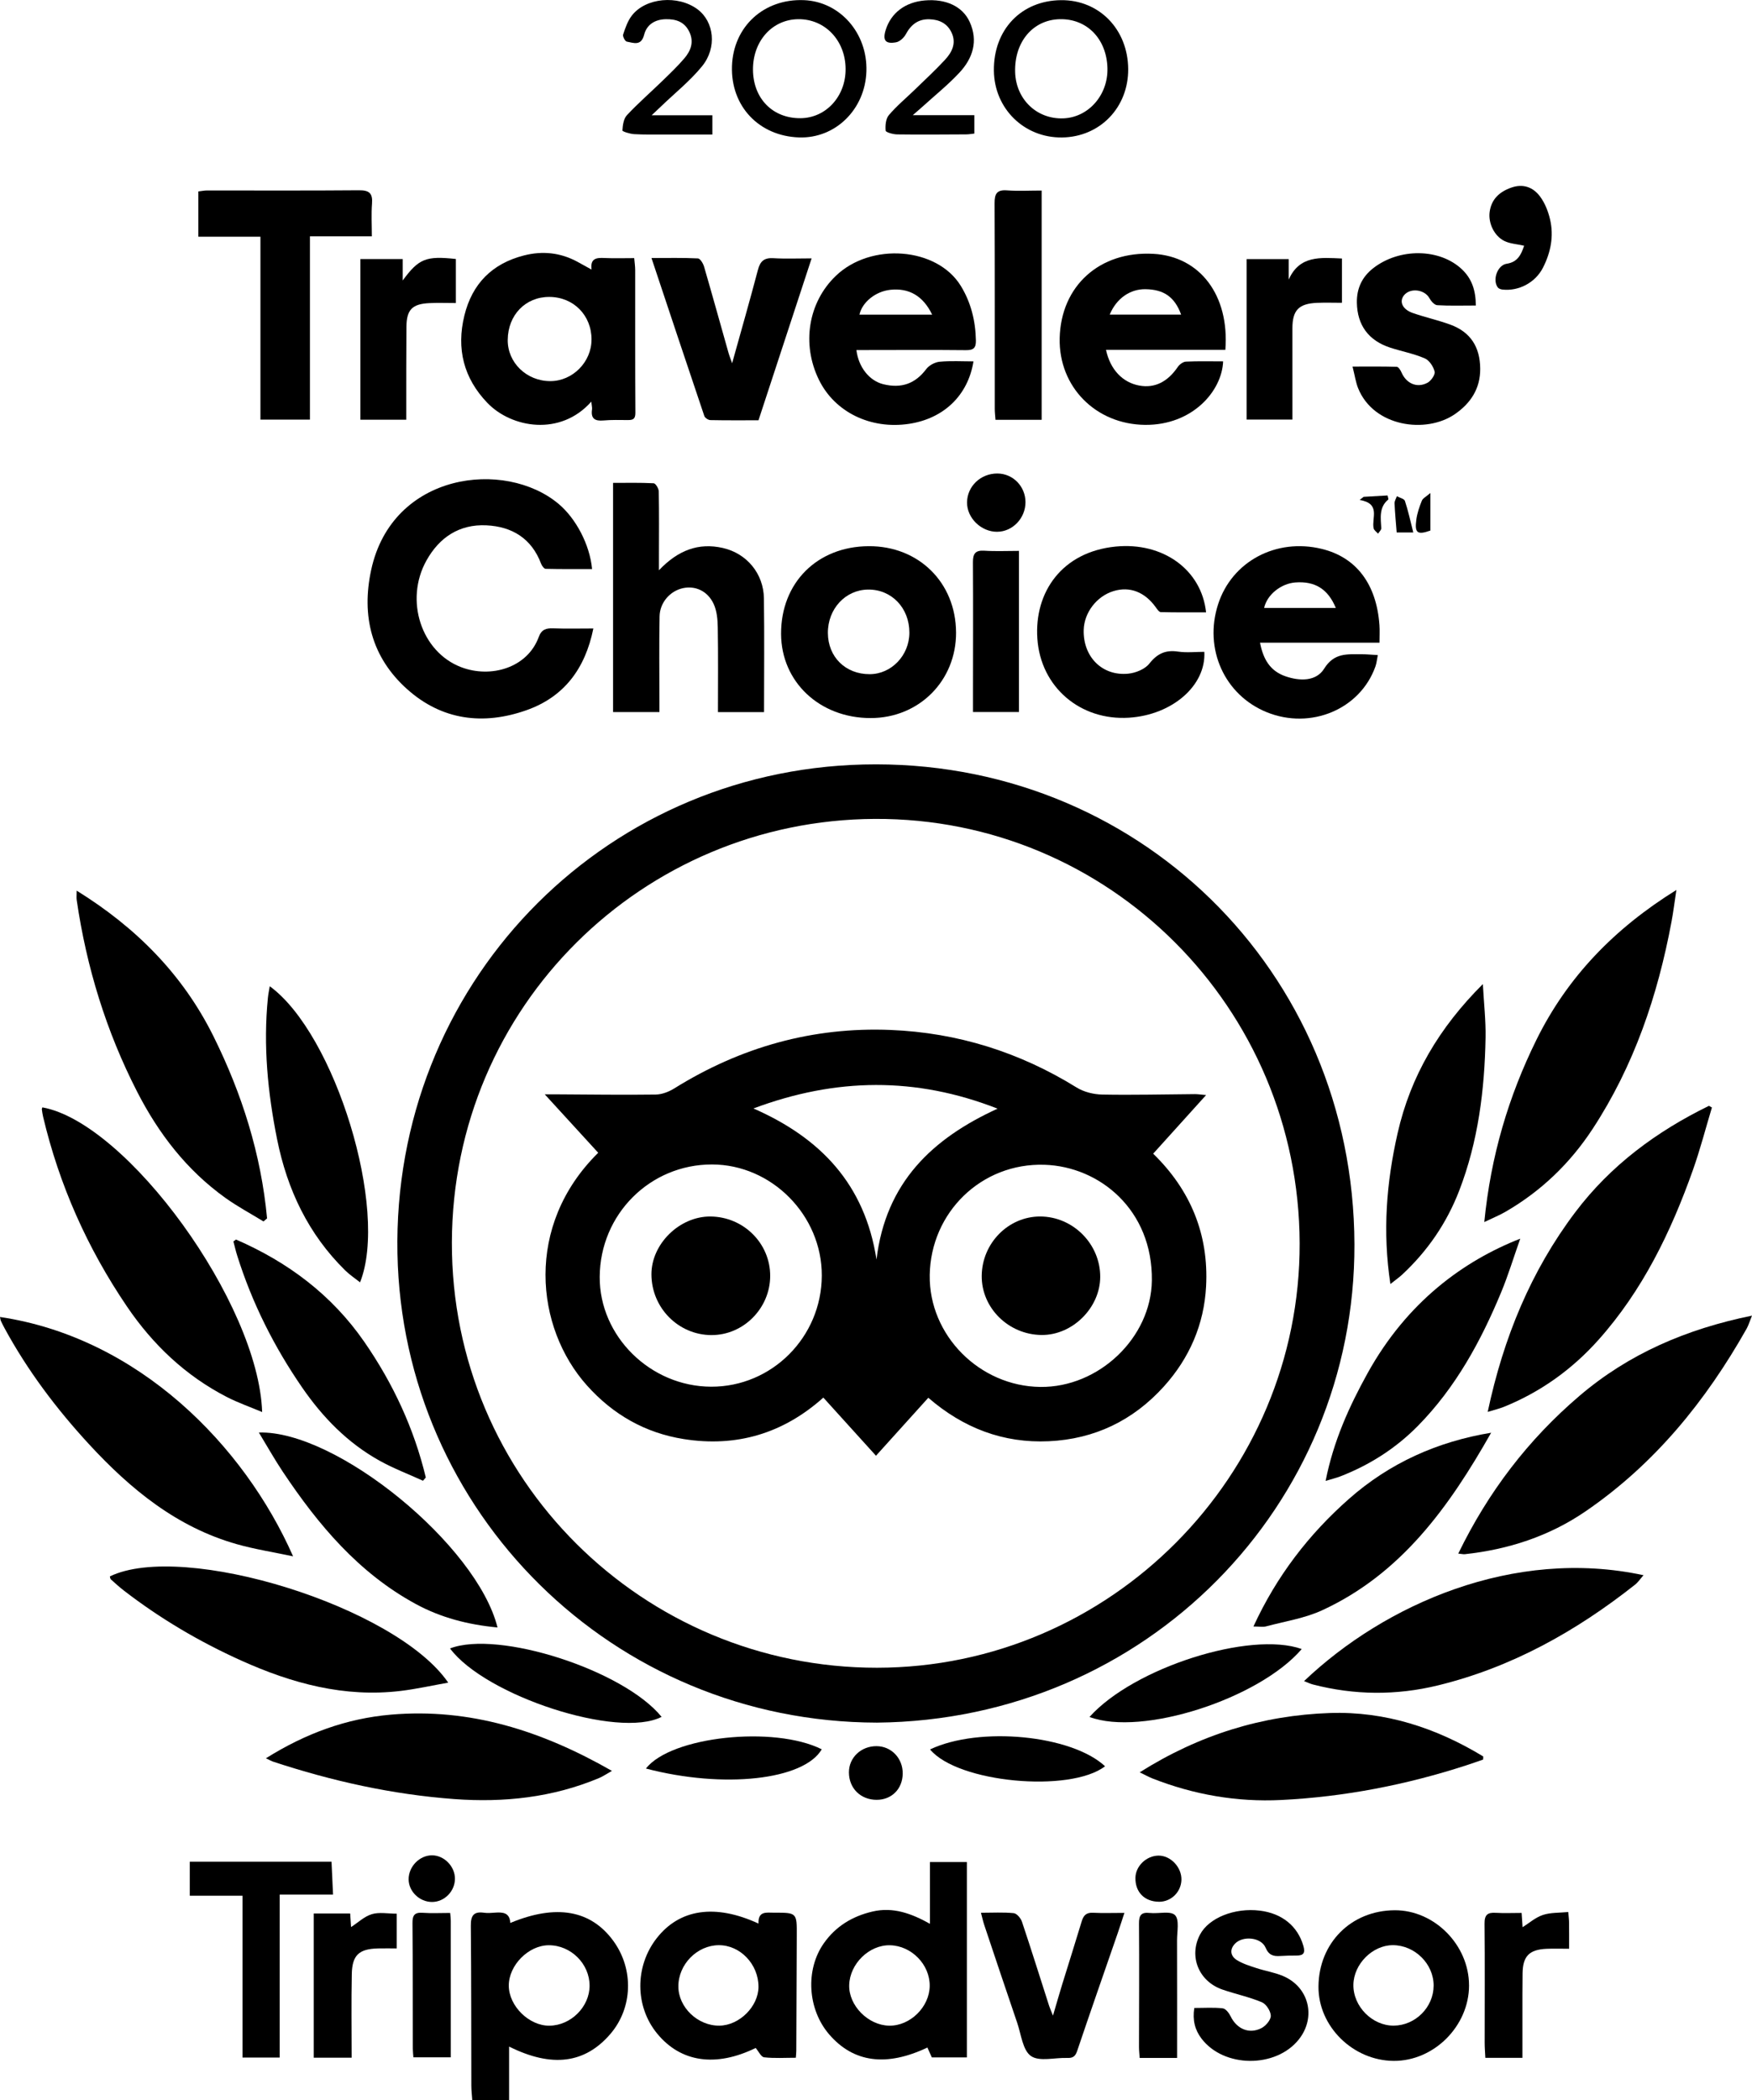
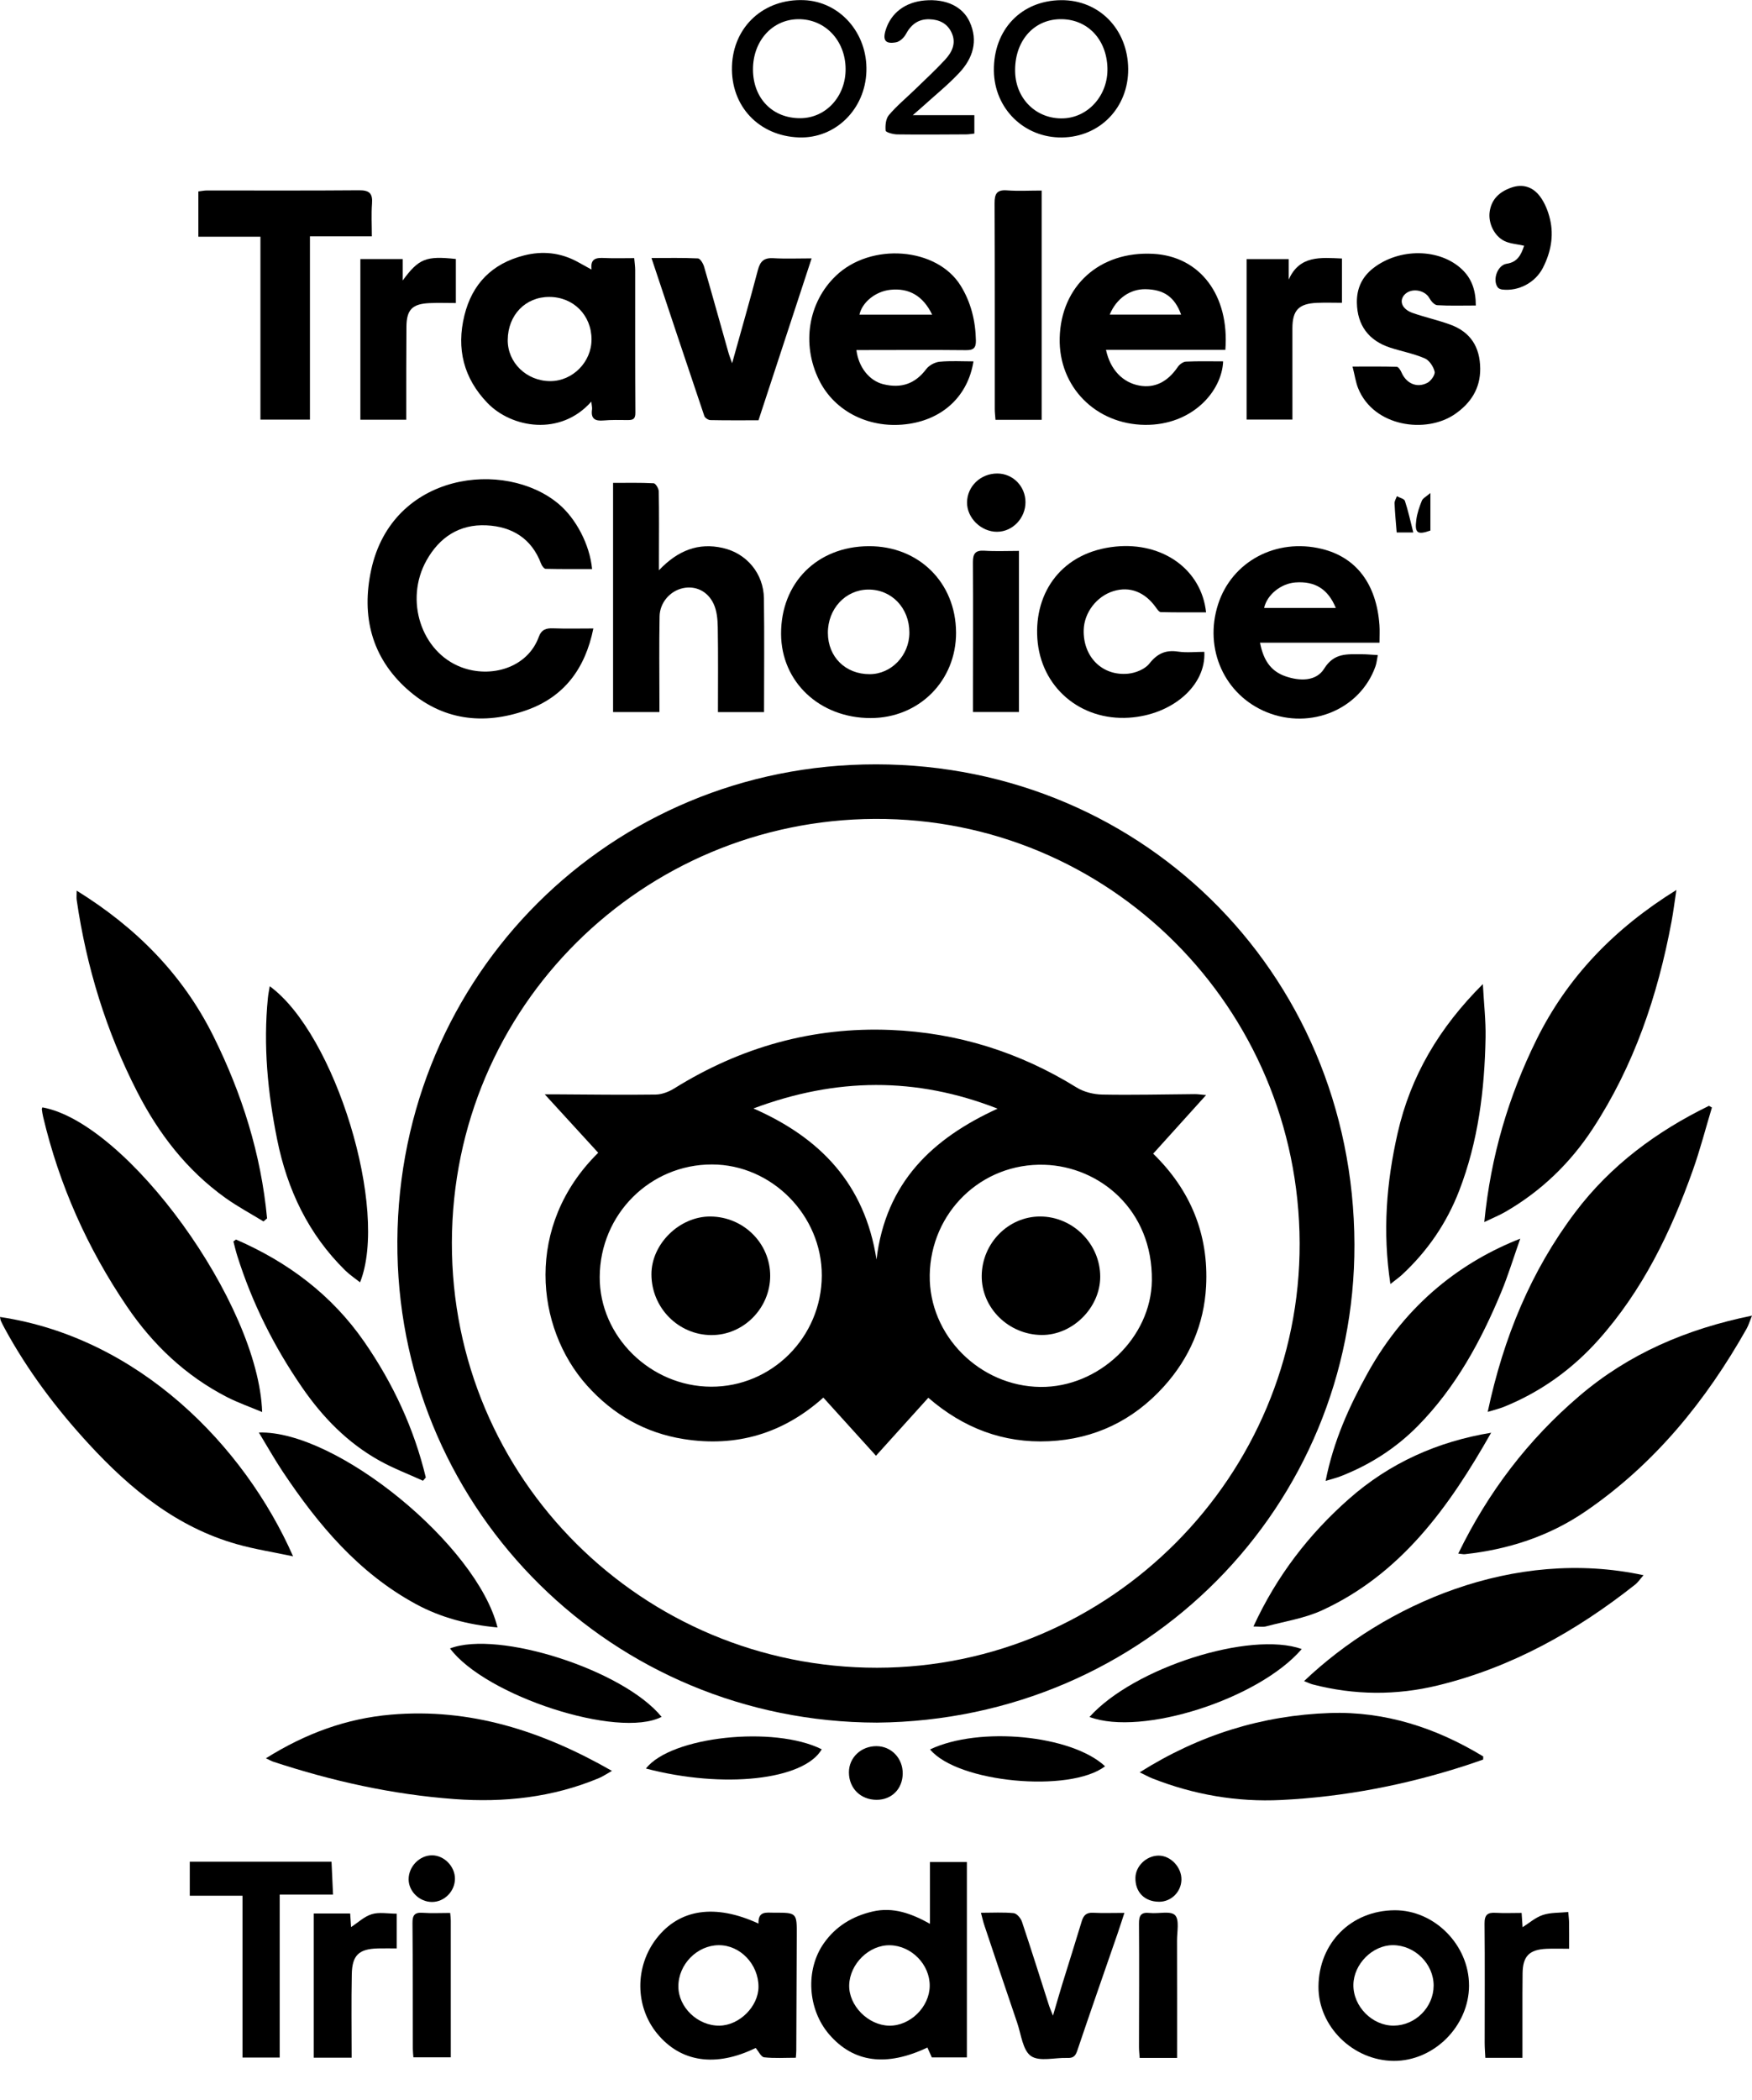
<svg xmlns="http://www.w3.org/2000/svg" id="Layer_2" data-name="Layer 2" viewBox="0 0 960.86 1151.25">
  <g id="Layer_1-2" data-name="Layer 1">
    <g>
      <path d="m480.97,944.25c-145.35-.29-260.25-115.65-262.99-257.15-2.83-146.32,110.87-264.5,255.5-268.04,149.5-3.66,268.92,112.89,269.34,263.07.4,143.05-114.08,260.71-261.85,262.12Zm231.8-262.78c-.39-129.05-104.36-233.21-232.98-232.59-127.27.62-231.65,102.71-231.96,232.16-.32,129.79,104.97,233.26,233.23,233.13,127.72-.13,232.09-105.11,231.71-232.7Z" />
      <path d="m324.72,311.93c-8.54,0-17.01.08-25.48-.13-.86-.02-2.05-1.65-2.47-2.76-5.21-13.91-15.94-20.41-30.03-21.08-14.79-.7-25.78,6.57-32.87,19.3-12.12,21.76-2.84,50.1,19.04,58.45,16.26,6.2,36.35.41,42.56-16.55,1.5-4.11,4.03-4.89,7.95-4.74,7.11.27,14.23.08,22,.08-4.49,22.13-16.12,37.54-36.69,44.8-23.7,8.37-46.4,5.52-65.45-11.54-19.51-17.46-25.18-40.11-19.71-65.39,11.59-53.56,73.46-60.81,102.82-36.13,9.4,7.9,17.06,22.18,18.33,35.69Z" />
      <path d="m23.27,607.01c46.43,8.36,118.57,107.34,120.5,167-6.91-2.91-13.38-5.16-19.41-8.27-22.64-11.66-40.56-28.7-54.78-49.65-21.62-31.85-37.08-66.48-45.95-103.99-.31-1.32-.5-2.68-.68-4.02-.04-.34.19-.71.31-1.07Z" />
      <path d="m815.91,773.94c8.65-40.7,23.68-77.2,48-109.43,19.38-25.68,44.63-44.35,73.35-58.35.54.31,1.08.61,1.62.92-3.45,11.44-6.44,23.04-10.43,34.28-12.05,33.94-27.62,66.04-51.86,93.16-14.44,16.15-31.75,28.56-51.94,36.7-2.31.93-4.77,1.49-8.74,2.71Z" />
      <path d="m0,721.9c76.12,11.36,133.99,70.55,160.74,131.2-10.96-2.33-21.04-3.88-30.79-6.64-32.99-9.31-58.38-30.17-81.09-54.77-17.87-19.37-33.66-40.31-46.3-63.52-.74-1.36-1.44-2.75-2.09-4.16-.23-.5-.25-1.09-.47-2.11Z" />
      <path d="m960.86,721.16c-1.37,3.36-1.94,5.37-2.94,7.14-22.37,39.63-50.46,74.22-88.35,100.14-20,13.68-42.32,20.9-66.26,23.5-.73.08-1.49-.13-3.54-.35,16.45-33.86,38.41-62.54,66.5-86.48,27.02-23.03,58.53-36.59,94.59-43.95Z" />
      <path d="m919.39,487.84c-1.03,6.78-1.68,12.08-2.66,17.32-7.56,40.53-20.57,79.04-43.33,113.73-12.35,18.82-28.28,34.12-47.86,45.42-3.11,1.8-6.48,3.15-11.5,5.55,3.58-36.25,13.29-68.87,28.57-99.84,17.04-34.53,42.79-61.09,76.78-82.19Z" />
      <path d="m42.03,488.19c32.67,20.24,58.18,45.95,74.98,79.73,15.71,31.59,26.18,64.78,29.46,99.94-.66.56-1.31,1.11-1.97,1.67-7-4.29-14.29-8.18-20.95-12.95-21.16-15.16-36.6-35.22-48.37-58.21-16.97-33.12-27.75-68.22-33.11-105.02-.19-1.27-.02-2.59-.02-5.15Z" />
      <path d="m715.2,921.49c44.18-42.07,114.96-73.36,186.16-58.04-1.75,1.98-2.97,3.86-4.64,5.18-32.37,25.59-67.76,45.38-108.12,55.22-22.82,5.56-45.78,5.4-68.6-.52-1.44-.37-2.79-1.06-4.81-1.84Z" />
-       <path d="m245.8,922.34c-9.12,1.62-17.51,3.51-26,4.53-30.91,3.73-59.72-4.12-87.56-16.66-22.94-10.33-44.48-23.04-64.41-38.43-2.46-1.9-4.75-4-7.06-6.08-.36-.33-.35-1.06-.51-1.6,40.25-19.46,156.94,16.47,185.55,58.23Z" />
      <path d="m361.4,312.57c10.48-10.99,21.68-15.21,34.98-12.21,13.2,2.98,22.39,14.08,22.58,27.64.29,20.62.07,41.24.07,62.35h-25.28c0-15.5.16-30.99-.1-46.48-.07-4.34-.49-9.08-2.3-12.91-3.35-7.1-10.06-9.99-16.78-8.56-6.98,1.49-12.68,7.79-12.83,15.44-.3,15.38-.09,30.76-.09,46.15,0,1.92,0,3.84,0,6.32h-25.42v-125.61c7.63,0,14.97-.18,22.28.21,1.04.06,2.75,2.88,2.78,4.45.23,11.87.11,23.75.1,35.63,0,2.06,0,4.12,0,7.58Z" />
      <path d="m324.28,220.17c-16.94,19.11-43.72,14.46-56.98.68-13.04-13.55-17.08-29.73-12.61-47.92,4.28-17.42,15.22-28.45,32.65-32.9,10.21-2.61,20.02-1.58,29.34,3.46,2.37,1.28,4.72,2.6,7.74,4.27-.77-6.3,2.83-6.53,7.14-6.33,5.22.24,10.46.06,16.27.06.21,2.47.53,4.52.53,6.56.03,26.09-.07,52.17.1,78.26.02,3.41-1.34,3.95-4.07,3.94-4.48-.02-8.98-.17-13.42.23-4.71.42-7.01-1.01-6.28-6.04.15-1.07-.19-2.21-.39-4.27Zm.14-34.03c.01-13.32-9.87-23.32-23.11-23.38-13.1-.06-22.73,9.87-22.85,23.57-.11,12.47,10.34,22.58,23.34,22.58,12.23,0,22.6-10.44,22.61-22.77Z" />
      <path d="m813.41,964.5c-3.03,1.04-6.04,2.12-9.09,3.11-33.05,10.75-66.92,17.33-101.63,19.05-24.37,1.21-47.98-2.9-70.71-11.83-1.9-.75-3.69-1.77-6.93-3.33,32.74-20.64,67.32-31.25,104.32-32.51,30.31-1.03,58.35,8.16,84.1,23.81-.02.57-.05,1.14-.07,1.72Z" />
      <path d="m145.83,963.81c21.92-13.73,44.29-21.83,68.54-23.93,43.34-3.74,82.68,8.8,121.24,30.83-3.23,1.81-5.04,3.08-7.03,3.91-25.47,10.69-52.18,13.54-79.41,11.54-34.03-2.5-67.14-9.88-99.53-20.56-.69-.23-1.33-.62-3.82-1.8Z" />
      <path d="m606.57,191.75c2.34,10.97,9.21,17.94,18.28,19.6,8.43,1.54,15.53-2.03,21.09-10.21.95-1.4,2.94-2.85,4.51-2.92,6.76-.32,13.55-.14,20.35-.14-.6,16.26-16.84,35.07-42.84,34.81-27-.28-47.41-20.84-46.79-47.55.67-28.69,21.97-47.83,51.41-46.2,25.52,1.41,41.76,22.69,39.45,52.62h-65.47Zm2.04-19.32h39.16c-3.55-9.68-9.47-13.76-19.56-13.91-8.38-.12-15.89,5.01-19.6,13.91Z" />
      <path d="m469.69,191.87c1.12,9.39,7.09,16.84,14.71,18.73,10.12,2.51,17.66-.42,23.61-8.31,1.56-2.07,4.75-3.76,7.35-4.01,6.07-.58,12.23-.19,18.53-.19-3.01,18.77-16.41,31.37-35.29,34.23-21.09,3.19-40.77-6.39-49.45-24.09-9.62-19.6-5.93-42.43,9.21-56.99,19.25-18.52,55.48-15.76,68.54,5.41,5.62,9.11,8.11,19.25,8.32,30,.08,4.07-1.32,5.33-5.42,5.29-18.1-.19-36.2-.07-54.3-.06-1.92,0-3.84,0-5.81,0Zm41.53-19.41c-4.97-10.34-12.77-14.71-22.96-13.6-8.14.89-15.39,6.8-16.91,13.6h39.87Z" />
      <path d="m756.57,352.3h-65.52c1.71,8.95,5.44,15.44,13.86,18.38,7.95,2.77,16.94,2.88,21.31-4.16,5.49-8.84,12.74-7.86,20.5-7.9,2.7-.02,5.4.27,8.92.47-.48,2.35-.64,4.37-1.3,6.22-8.31,23.45-35.43,34.86-59.55,25.11-23.21-9.39-34.65-34.68-26.75-59.17,7.57-23.49,31.83-36.45,56.86-30.37,18.9,4.59,30.03,19.23,31.64,41.77.21,2.89.03,5.81.03,9.66Zm-23.97-19.06c-4.27-10.4-11.48-14.77-22.17-13.97-7.92.59-15.57,6.75-17.13,13.97h39.3Z" />
      <path d="m524.34,346.59c.15,26.53-20.28,47.03-46.88,47.02-27.92-.01-48.98-19.8-49.09-46.11-.11-28.06,19.8-47.98,48.1-48.11,27.37-.13,47.7,19.92,47.86,47.21Zm-25.6.24c.04-13.57-9.77-23.81-22.66-23.66-12.43.14-22.1,10.57-22.04,23.79.06,13.18,9.67,22.63,22.95,22.59,11.9-.04,21.71-10.29,21.75-22.71Z" />
      <path d="m510.02,1054.52v-33.85h20.25v107.1h-19.22c-.76-1.69-1.6-3.55-2.44-5.42-22.52,10.69-40.56,8.24-53.86-7.2-11.87-13.78-13.15-35.41-2.94-49.94,6.58-9.37,15.72-14.84,26.72-17.41,11.28-2.64,21.36,1.08,31.5,6.73Zm-22.38,55.85c11.49.21,22.14-10.23,22.25-21.8.11-11.71-9.98-22.03-21.79-22.28-11.42-.24-22.04,10.13-22.37,21.82-.31,11.21,10.35,22.04,21.9,22.26Z" />
      <path d="m169.99,230.02h-27.16v-100.26h-34.04v-24.82c1.73-.2,3.2-.53,4.66-.53,27.81-.02,55.63.13,83.44-.11,5.61-.05,7.57,1.64,7.14,7.24-.44,5.76-.1,11.59-.1,18h-33.95v100.48Z" />
-       <path d="m279.21,1121.82v29.43h-20.2c-.18-2.72-.5-5.36-.51-7.99-.09-29.21,0-58.42-.28-87.62-.05-5.54,1.5-7.99,7.22-7.18,1.91.27,3.9.12,5.83-.03,4.34-.33,8.31-.17,8.59,5.63,25.26-10.49,44.28-7.05,56.61,9.97,11.22,15.49,10.52,36.59-1.67,50.82-13.96,16.3-32.13,18.67-55.58,6.98Zm44.14-33.35c0-12.02-10.23-22.19-22.33-22.19-11.18,0-22.03,10.97-21.98,22.19.06,11.14,11.12,22.02,22.28,21.91,11.76-.11,22.02-10.32,22.03-21.92Z" />
      <path d="m660.5,357.32c.99,18.46-17.57,34.57-41.32,36.09-26.66,1.7-48.46-16.72-50.26-43.38-1.73-25.59,13.64-47.54,42.96-50.43,25.75-2.53,47.02,12.48,49.58,36.05-8.33,0-16.59.09-24.84-.12-.94-.02-1.99-1.57-2.72-2.6-6.02-8.44-14.28-11.65-23.21-8.92-9.22,2.81-16.09,11.76-16.35,21.29-.4,14.66,10.1,25.38,24.4,23.98,4.08-.4,9.17-2.45,11.58-5.5,4.37-5.52,8.9-7.63,15.76-6.61,4.72.7,9.62.13,14.43.13Z" />
      <path d="m813.25,539.41c.59,10.79,1.65,20.02,1.49,29.22-.51,28.75-4.03,57.06-14.49,84.12-6.85,17.72-17.35,33.01-31.26,45.94-1.64,1.53-3.51,2.81-6.45,5.14-4.37-28.76-2.14-55.8,3.95-82.63,7.11-31.34,22.77-57.88,46.77-81.78Z" />
      <path d="m147.94,540.61c35.94,26.19,65.42,122.45,49.53,162.3-2.85-2.26-5.73-4.15-8.13-6.52-20.23-19.87-31.8-44.27-37.35-71.81-5.17-25.66-7.67-51.48-5.06-77.63.2-2.02.63-4.02,1.01-6.33Z" />
      <path d="m129.41,679.44c28.44,12.34,52.52,30.29,70.37,56.07,15.77,22.78,27.29,47.48,33.75,74.37-.51.6-1.03,1.19-1.54,1.79-8-3.65-16.28-6.78-23.93-11.05-17.45-9.73-31.07-23.69-42.37-40.09-15.42-22.38-27.47-46.39-35.62-72.34-.8-2.53-1.38-5.13-2.06-7.69.47-.35.94-.71,1.41-1.06Z" />
      <path d="m833.76,678.96c-3.8,10.79-6.66,20.22-10.42,29.28-11.16,26.92-24.99,52.28-45.64,73.28-12.14,12.34-26.5,21.51-42.66,27.77-2.12.82-4.36,1.35-8.03,2.46,4.33-21.85,12.88-40.72,22.97-58.95,21.85-39.47,53.02-61.75,83.77-73.83Z" />
      <path d="m272.84,892.09c-16.24-1.52-31.11-5.4-44.88-12.89-31.32-17.02-53.44-43.39-72.83-72.42-4.57-6.84-8.6-14.04-13.16-21.54,42.52-1.31,119.69,61.76,130.88,106.85Z" />
      <path d="m817.8,785.34c-22.9,40.41-49.21,77.31-92.7,97.34-9.56,4.4-20.41,6.06-30.71,8.81-1.76.47-3.76.07-6.96.07,12.77-27.73,30.41-50.56,52.43-69.98,22.3-19.67,48.5-31.37,77.93-36.23Z" />
      <path d="m415.98,1054.38c-.25-7.01,4.41-5.93,8.45-5.94,12.67-.03,12.61-.03,12.54,12.67-.12,20.99-.17,41.99-.26,62.98,0,1.15-.14,2.29-.25,3.86-5.93,0-11.71.39-17.37-.24-1.69-.19-3.05-3.27-4.65-5.12-21.81,10.65-41.06,7.94-54.05-7.91-12.21-14.9-12.3-36.84-.2-52.3,12.47-15.93,31.94-18.96,55.78-7.99Zm0,34.67c.01-12.36-10.04-22.87-21.79-22.8-11.91.07-22.16,10.53-22.15,22.6,0,11.46,10.62,21.62,22.47,21.51,10.97-.1,21.46-10.52,21.47-21.31Z" />
      <path d="m809.38,167.47c-7.63,0-14.41.23-21.15-.18-1.51-.09-3.37-2.17-4.24-3.77-2.65-4.9-10.62-5.94-14.04-1.59-2.69,3.42-.79,7.67,4.86,9.64,6.77,2.36,13.83,3.9,20.56,6.36,11.13,4.07,16.33,12.26,16.43,24.15.09,11-5.31,19.01-13.84,24.9-15.87,10.96-44.59,7-53.11-14.16-1.33-3.3-1.82-6.95-3.07-11.89,8.9,0,16.59-.11,24.27.14.91.03,2.06,1.86,2.58,3.07,2.6,6.04,8.44,8.75,14.22,5.69,1.97-1.04,4.35-4.42,3.95-6.12-.65-2.77-2.93-6.21-5.42-7.28-6.01-2.58-12.59-3.82-18.86-5.84-11.91-3.85-18.17-12.3-18.36-24.73-.12-7.64,2.76-13.98,8.83-18.75,14.39-11.32,36.71-11.05,48.9.63,5.36,5.13,7.49,11.55,7.5,19.74Z" />
      <path d="m415.96,230.38c-8.91,0-17.65.08-26.38-.1-1.15-.02-2.95-1.21-3.3-2.24-9.64-28.49-19.12-57.04-28.98-86.6,9.02,0,17.26-.19,25.49.21,1.21.06,2.83,2.74,3.34,4.48,4.56,15.67,8.91,31.4,13.36,47.1.49,1.75,1.18,3.44,2.03,5.88,4.93-17.7,9.74-34.4,14.16-51.21,1.26-4.8,3.47-6.67,8.47-6.37,6.71.4,13.47.1,20.97.1-9.78,29.78-19.34,58.92-29.14,88.77Z" />
      <path d="m805.68,1088.3c-.01,22.28-19.27,41.54-41.38,41.37-22.36-.17-41.37-18.98-41.2-40.77.19-23.9,17.91-41.64,41.73-41.8,21.83-.14,40.85,19.05,40.84,41.2Zm-19.42.12c.03-11.91-10.3-22.16-22.35-22.18-11.15-.02-21.49,10.33-21.66,21.69-.18,11.86,10.35,22.52,22.15,22.42,11.86-.1,21.83-10.1,21.86-21.93Z" />
      <path d="m571.29,230.12h-25.33c-.15-2.2-.4-4.09-.4-5.98-.02-37.58.06-75.16-.1-112.74-.02-5.1,1.19-7.47,6.8-7.05,6.15.46,12.37.1,19.03.1v125.67Z" />
      <path d="m153.4,1127.84h-20.4v-88.69h-28.92v-18.65h77.74c.27,5.85.53,11.4.83,18.02h-29.25v89.31Z" />
-       <path d="m655,1100.66c5.58,0,10.66-.37,15.62.21,1.62.19,3.45,2.61,4.33,4.43,3.35,6.87,10.15,9.89,16.94,6.37,2.35-1.22,5.13-4.5,5.06-6.76-.08-2.6-2.55-6.41-4.93-7.4-6.94-2.91-14.44-4.46-21.58-6.93-13.07-4.52-18.57-18.24-12.31-30.14,4.82-9.17,18.97-14.83,32.81-13.13,12.3,1.51,20.74,8.56,23.86,19.26,1.2,4.1.02,5.39-3.89,5.36-2.92-.02-5.84.06-8.75.24-3.74.24-6.29-.36-8.09-4.6-2.42-5.67-12.48-6.65-16.78-2.12-3.05,3.21-2.44,6.76,1.02,8.94,3.21,2.02,7.02,3.18,10.67,4.38,4.79,1.58,9.88,2.37,14.52,4.3,14.41,5.98,18.51,22.64,8.83,34.83-12.61,15.88-41.2,15.67-53.43-.52-3.5-4.63-4.96-9.99-3.9-16.72Z" />
+       <path d="m655,1100.66Z" />
      <path d="m537.98,1048.48c6.43,0,12.26-.36,17.99.22,1.69.17,3.87,2.77,4.51,4.69,5.13,15.29,9.94,30.7,14.88,46.06.4,1.26.96,2.46,2.13,5.41,2-6.79,3.49-12.03,5.09-17.23,3.54-11.5,7.21-22.96,10.68-34.49.98-3.25,2.54-4.84,6.18-4.66,5.42.28,10.86.07,17.22.07-1.34,4.07-2.47,7.65-3.69,11.19-7.43,21.5-14.96,42.97-22.23,64.53-1.02,3.01-2.43,3.91-5.39,3.79-6.79-.26-15.26,2.17-19.91-1.04-4.56-3.15-5.4-11.87-7.58-18.24-6.1-17.83-12.07-35.7-18.05-53.57-.67-1.99-1.1-4.05-1.82-6.74Z" />
      <path d="m250,166.11c-4.88,0-9.69-.18-14.48.04-9.43.44-12.53,3.6-12.61,12.94-.13,14.99-.08,29.98-.1,44.97,0,1.89,0,3.78,0,6.01h-25.17v-88.07h23.21v11.75c8.84-12.01,12.75-13.55,29.16-11.79v24.15Z" />
      <path d="m735.97,141.71v24.26c-4.5,0-9.07-.16-13.63.03-10.1.43-13.54,4.07-13.54,14.04,0,14.58,0,29.17.01,43.75,0,1.91,0,3.81,0,6.19h-25.13v-87.95h23.08v11.25c5.96-13.42,17.46-12.08,29.21-11.58Z" />
      <path d="m597.52,941.15c24.22-27.02,88.15-47.31,116.4-37.23-23.43,27.3-87.67,48.03-116.4,37.23Z" />
      <path d="m362.84,941.09c-23.81,12.25-96.67-11.52-116.03-37.5,26.5-10.19,95.11,11.83,116.03,37.5Z" />
      <path d="m533.62,390.29c0-3.48,0-6.55,0-9.62.01-24.15.12-48.29-.03-72.44-.03-4.67,1.26-6.68,6.27-6.36,6.16.4,12.36.1,18.98.1v88.32h-25.22Z" />
      <path d="m581.96.09c20.86-.18,36.61,15.97,36.78,37.7.16,21.11-15.46,37.29-36.27,37.56-20.75.27-37.15-15.78-37.39-36.59-.26-22.49,14.99-38.48,36.88-38.67Zm25.4,37.19c-.45-16.03-11.3-27.12-26.2-26.76-14.74.36-24.94,12.52-24.42,29.11.47,14.85,11.89,25.78,26.4,25.25,13.83-.5,24.64-12.82,24.22-27.6Z" />
      <path d="m438.2,75.33c-22.02-.76-37.47-17.17-36.76-39.05.71-21.7,17.45-37.06,39.44-36.2,19.78.78,34.97,18.07,34.29,39.01-.68,20.9-17.03,36.92-36.97,36.24Zm25.56-37.61c-.12-15.61-11.34-27.35-25.98-27.2-14.26.14-24.89,11.97-24.82,27.63.07,15.85,10.82,26.8,26.14,26.64,13.95-.15,24.78-12.04,24.66-27.06Z" />
      <path d="m172.05,1048.88h20c.19,2.83.35,5.3.49,7.44,3.75-2.43,7.25-5.82,11.39-7.07,4.06-1.22,8.77-.27,13.66-.27v19.04c-3.48,0-6.91-.07-10.34.01-10.36.27-14.11,3.65-14.32,14.11-.3,15.13-.08,30.28-.08,45.77h-20.8v-79.03Z" />
      <path d="m834.95,1128.01h-20.33c-.14-2.9-.37-5.56-.37-8.23-.01-21.79.15-43.59-.07-65.38-.05-4.77,1.64-6.16,6.09-5.89,4.6.28,9.24.06,14.24.06.22,3.25.4,5.91.53,7.83,3.51-2.2,7-5.33,11.09-6.7,4.24-1.42,9.05-1.14,13.97-1.63.2,2.52.42,4.22.44,5.92.05,4.44.02,8.88.02,14.22-4.4,0-8.42-.15-12.43.03-9.43.43-12.95,4.04-13.09,13.37-.11,7.59-.07,15.18-.08,22.77-.01,7.58,0,15.15,0,23.62Z" />
      <path d="m500.61,63.13h33.76v10.09c-1.48.15-2.96.43-4.44.44-12.65.06-25.29.18-37.94.01-2.21-.03-6.2-1.15-6.28-2.06-.26-2.82.08-6.52,1.78-8.52,4.25-5.02,9.4-9.27,14.14-13.87,5.58-5.42,11.31-10.69,16.59-16.39,3.82-4.12,6.39-9.04,3.69-14.89-2.38-5.14-6.79-7.24-12.26-7.38-6.14-.15-10.05,2.96-12.9,8.26-1.03,1.91-3.32,4.01-5.33,4.37-5.9,1.06-7.46-1.13-5.64-6.87,2.95-9.32,10.74-15.17,21.43-16.08,11.48-.98,20.71,3.22,24.6,11.77,4.79,10.52,1.69,19.99-5.68,27.87-6.22,6.65-13.39,12.41-20.15,18.55-1.34,1.21-2.72,2.38-5.37,4.69Z" />
-       <path d="m357.38,63.18h33.31v10.56c-8.62,0-17.31.01-25.99,0-5.64-.01-11.29.12-16.91-.21-2.29-.13-6.48-1.44-6.44-2.01.17-2.88.65-6.44,2.48-8.39,6.09-6.51,12.85-12.39,19.26-18.61,4.18-4.06,8.43-8.09,12.21-12.51,3.54-4.15,5.41-8.95,2.77-14.51-2.64-5.55-7.3-7.09-12.96-6.97-5.95.13-10.43,2.97-11.85,8.53-1.63,6.36-5.81,4.42-9.52,3.76-.92-.17-2.34-2.86-2-3.89,1.2-3.61,2.5-7.44,4.78-10.39,7.62-9.86,25.32-11.38,35.99-3.47,9.11,6.75,10.89,21.01,2.49,31.29-6.57,8.05-14.89,14.67-22.43,21.93-1.31,1.26-2.64,2.49-5.19,4.9Z" />
      <path d="m645.57,1128.06h-20.54c-.14-2.25-.37-4.13-.37-6,.02-22.54.18-45.08,0-67.62-.04-4.59,1.18-6.37,5.91-5.85,4.75.53,11.36-1.3,13.85,1.2,2.5,2.51,1.09,9.08,1.11,13.88.07,21.34.03,42.68.03,64.4Z" />
      <path d="m246.89,1048.57c.16,1.88.33,3.01.33,4.15.02,24.84.01,49.68.01,74.99h-20.51c-.1-1.47-.31-3.13-.32-4.79-.05-22.93.02-45.86-.18-68.79-.04-4.3,1.18-5.95,5.6-5.63,4.8.35,9.65.08,15.06.08Z" />
      <path d="m354.26,969.42c13.68-17.65,70.33-23.63,96.42-10.54-9.83,16.84-53.76,21.73-96.42,10.54Z" />
      <path d="m510.08,958.94c27.13-12.83,77.62-7.86,95.98,9.24-19.27,14.74-80.95,9.03-95.98-9.24Z" />
      <path d="m835.88,134.7c-4.11-.93-7.71-1.11-10.71-2.55-5.67-2.72-9.07-9.88-8.18-16.09.99-6.88,5.33-10.86,11.65-13.15,6.62-2.4,12.17-.34,16.01,4.84,2.65,3.58,4.44,8.13,5.46,12.52,2.15,9.21.35,18.16-3.91,26.5-4.19,8.2-13.37,12.98-22.28,11.94-.88-.1-2.02-.51-2.5-1.17-3.03-4.14-.16-12.22,4.9-12.97,5.82-.87,7.86-4.71,9.56-9.87Z" />
      <path d="m546.89,291.5c-8.8.05-16.6-7.55-16.53-16.1.08-8.86,7.49-15.9,16.66-15.85,8.51.05,15.35,7.01,15.39,15.66.04,8.8-7.04,16.24-15.52,16.28Z" />
      <path d="m480.72,986.57c-8.77-.04-15.12-6.34-15.14-15.04-.02-8.1,6.64-14.42,15.15-14.38,8.17.04,14.49,6.71,14.35,15.14-.14,8.38-6.1,14.31-14.36,14.28Z" />
      <path d="m237,1042.56c-6.87.04-12.87-5.73-12.9-12.4-.03-7.02,6.02-13.21,12.88-13.17,6.63.03,12.55,6.1,12.53,12.84-.02,6.86-5.74,12.69-12.5,12.73Z" />
      <path d="m635.59,1042.44c-7.95-.07-13.08-5.35-12.88-13.24.16-6.36,6.01-11.96,12.6-12.05,6.66-.1,12.8,6.36,12.63,13.26-.17,6.72-5.68,12.1-12.34,12.04Z" />
      <path d="m765.99,291.88c-.44-5.62-.95-10.79-1.17-15.97-.05-1.28.82-2.6,1.27-3.9,1.53.84,4.02,1.37,4.42,2.58,1.79,5.39,2.98,10.97,4.59,17.29h-9.12Z" />
      <path d="m784.48,270.23v20.59c-7.13,2.52-8.72,1.41-7.71-6.03.48-3.53,1.68-7.03,3.03-10.35.54-1.34,2.35-2.18,4.69-4.21Z" />
-       <path d="m747.87,272.34c4.37-.25,8.73-.5,13.12-.75.22,1.17.59,2.05.38,2.22-5.18,4.33-4.12,10.09-3.84,15.74.05.96-1.14,1.99-1.76,2.98-.84-.98-2.2-1.85-2.43-2.96-1.18-5.67,4.09-13.51-7.66-15.52.73-.57,1.46-1.15,2.19-1.72Z" />
      <path d="m509.12,766.18c-9.74,10.78-19.08,21.13-28.7,31.78-9.78-10.79-19.15-21.14-28.87-31.87-22.02,19.72-47.7,27.32-76.59,22.73-21.05-3.34-38.71-13.37-53.01-29.33-28.42-31.73-34.36-87.71,6.13-127.6-9.39-10.26-18.79-20.52-29.32-32.03,3.32,0,4.93,0,6.55,0,18.1.09,36.2.37,54.29.12,3.44-.05,7.23-1.52,10.22-3.38,36.36-22.63,75.86-33.78,118.68-32.03,36.68,1.5,70.65,12.17,101.95,31.54,3.99,2.47,9.31,3.78,14.05,3.87,16.92.32,33.86-.12,50.79-.24,1.51-.01,3.01.24,6.18.51-10.09,11.17-19.37,21.44-29.03,32.14,20.47,19.9,30.53,44.24,29.02,72.73-1.11,20.87-9.11,39.33-23.14,54.87-16.83,18.63-37.99,28.85-63.07,30.02-24.99,1.17-46.93-7.21-66.13-23.83Zm.78-67.19c-.5,32.87,27.27,60.9,60.7,61.26,32.04.34,60.72-26.97,61.12-58.33.49-38.69-28.64-62.49-58.89-63.45-34.61-1.09-62.41,26.12-62.94,60.52Zm-119.91,61.13c33.35.11,60.6-27.22,60.71-60.89.11-33.02-27.46-60.91-60.25-60.93-34-.03-61.36,27.36-61.55,61.62-.18,32.53,27.79,60.09,61.08,60.2Zm23.22-152.52c36.86,16.17,61.07,41.53,67.49,82.8,5.07-42.26,30.65-66.37,66.41-82.69-44.8-17.52-88.64-17.03-133.9-.11Z" />
      <path d="m571.19,731.77c-18.13-.19-32.95-14.86-32.78-32.45.17-17.88,14.61-32.52,32.06-32.5,18,.03,32.96,15.05,32.93,33.07-.04,17-15.24,32.06-32.2,31.88Z" />
      <path d="m390.15,731.83c-18.11-.09-32.78-14.9-32.88-33.19-.1-16.74,15.42-31.97,32.41-31.81,18.15.17,32.76,14.73,32.72,32.58-.04,17.75-14.72,32.5-32.25,32.41Z" />
    </g>
  </g>
</svg>